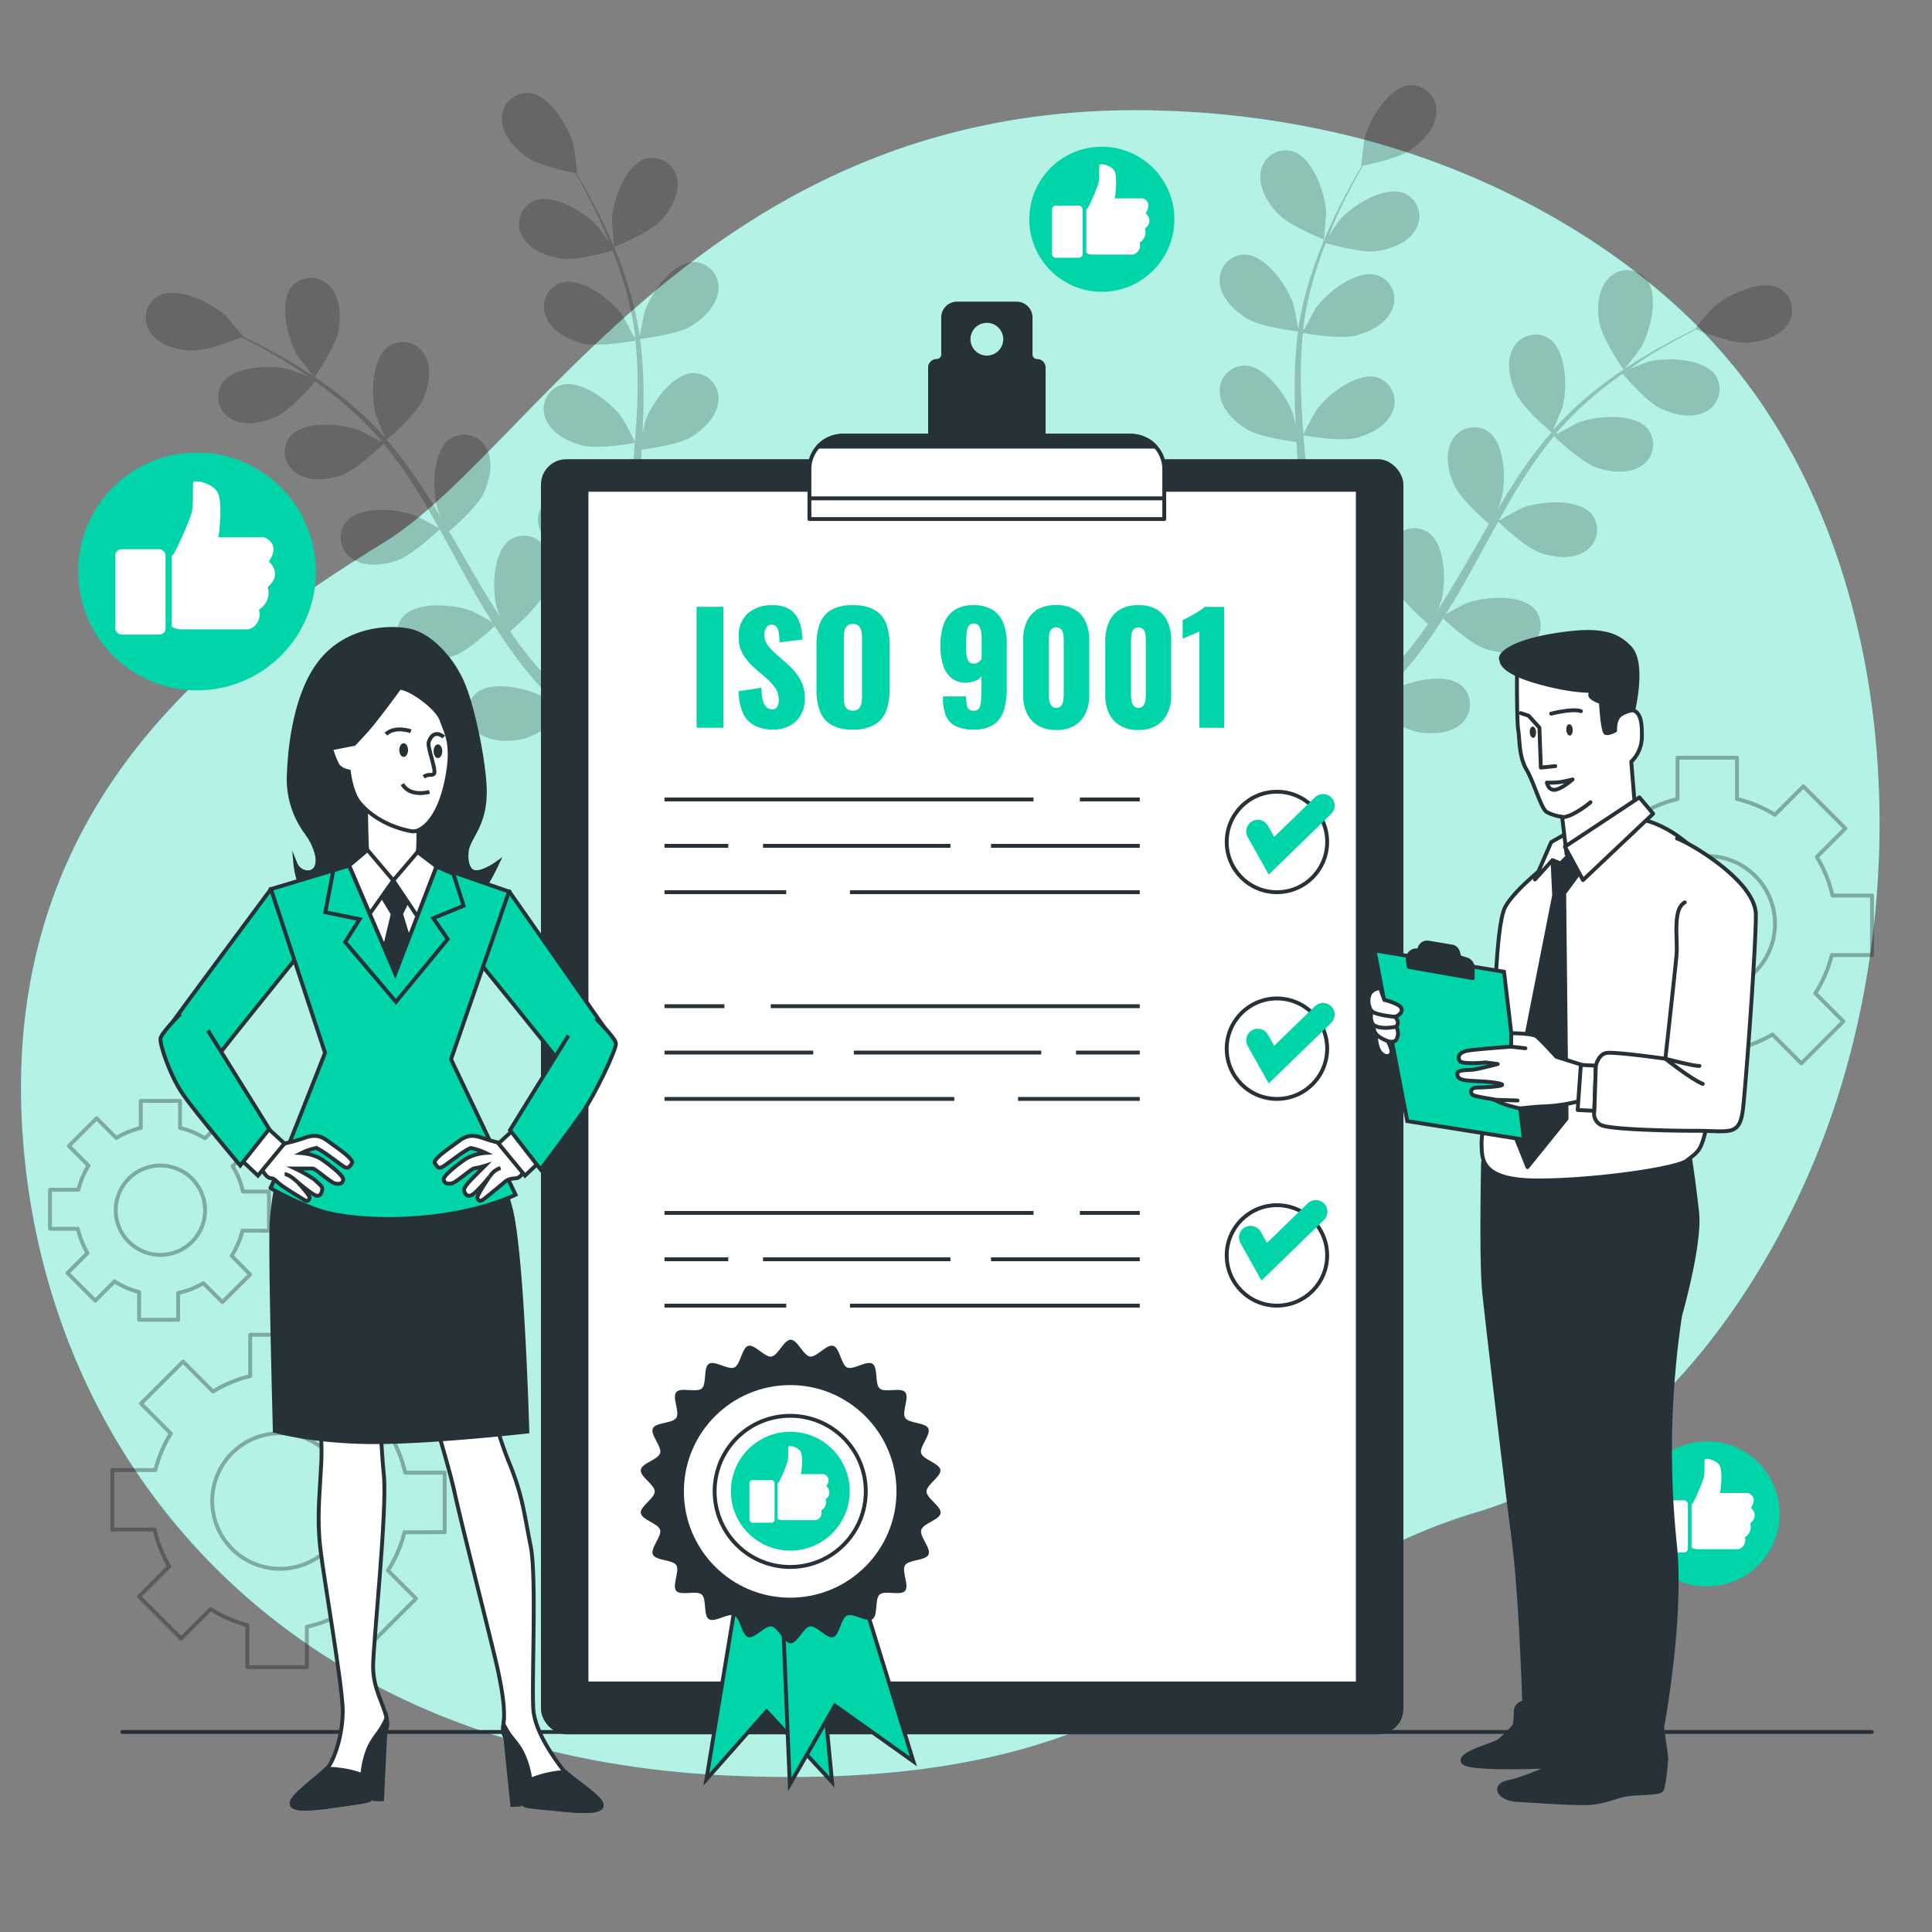
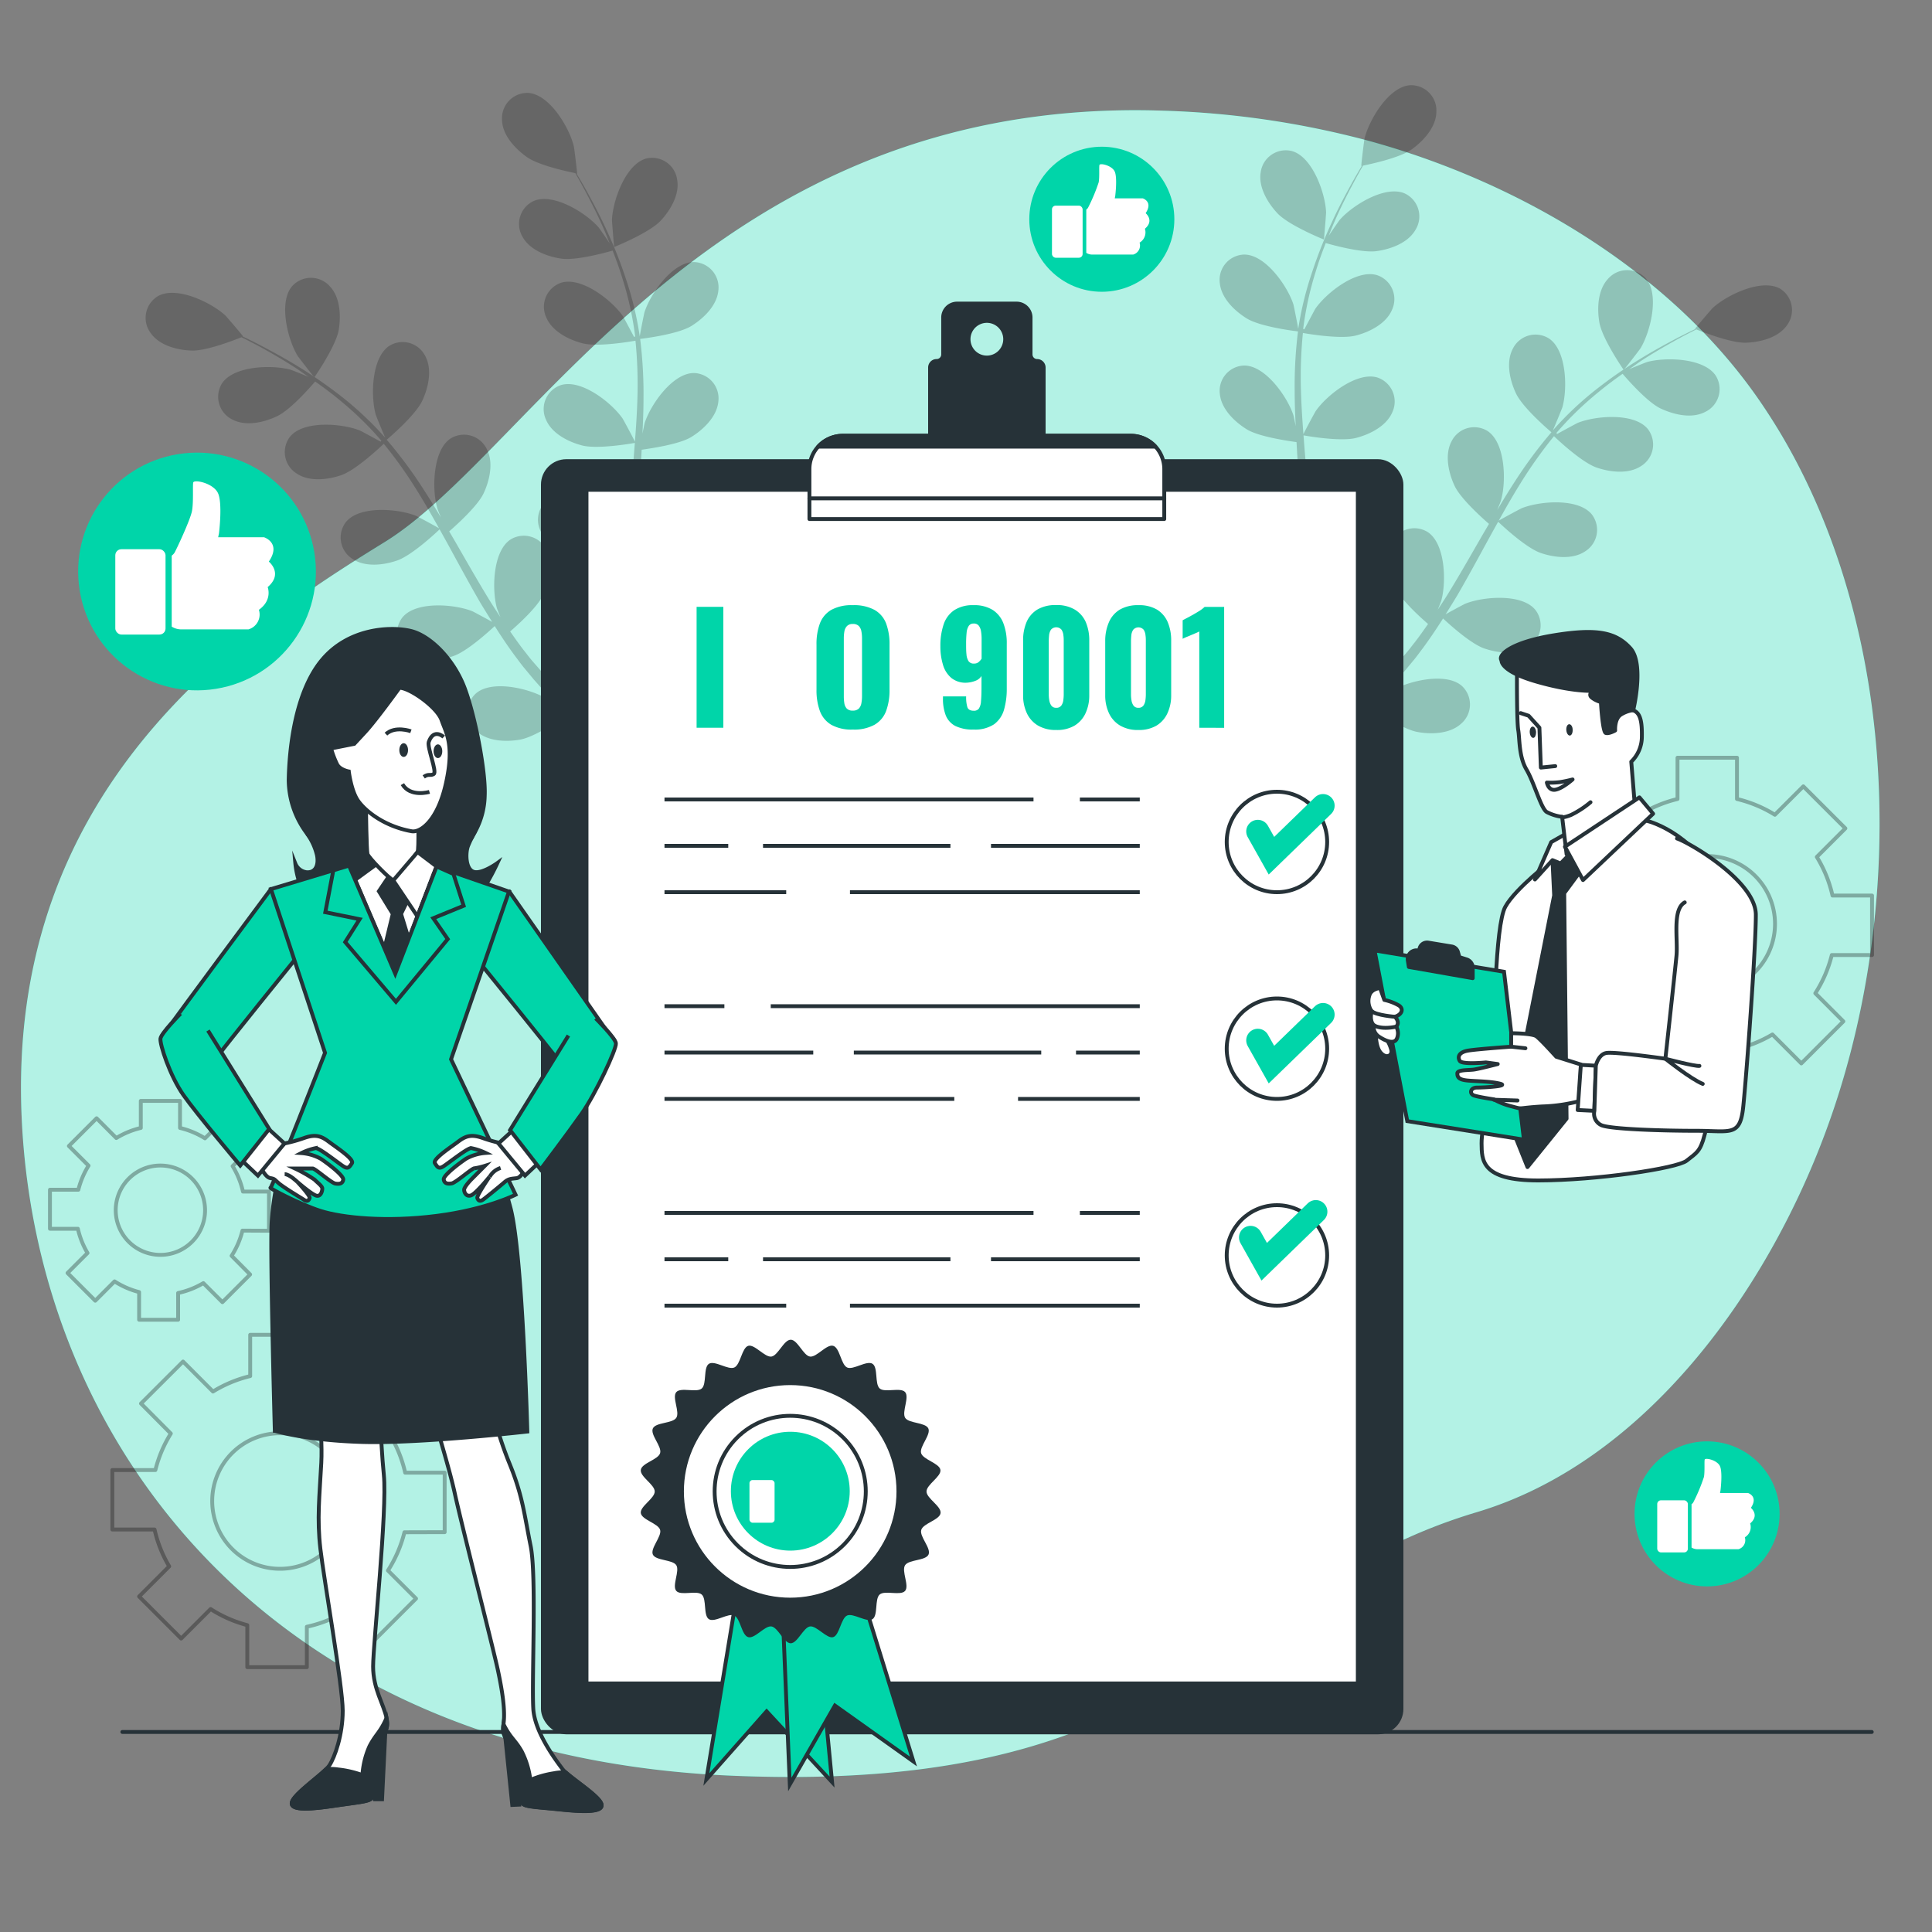
<svg xmlns="http://www.w3.org/2000/svg" viewBox="0 0 500 500">
  <rect x="0" y="0" width="500" height="500" fill="#808080" stroke="none" />
  <g id="freepik--background-simple--inject-7">
    <path d="M461.12,112.7q-2.37-4-5-7.9C433,70.45,393.06,47,353.82,36.34a231.78,231.78,0,0,0-52.71-7.69c-116.62-4-163.06,87.95-201.61,111.67S1.67,204.56,5.62,289.55s65.23,165,183.82,170,126.49-48.43,192.71-68.19c43.81-13.08,75-57.26,90.19-98.09C493.12,237.61,492.14,165.33,461.12,112.7Z" style="fill:#00D5A9" />
    <path d="M461.12,112.7q-2.37-4-5-7.9C433,70.45,393.06,47,353.82,36.34a231.78,231.78,0,0,0-52.71-7.69c-116.62-4-163.06,87.95-201.61,111.67S1.67,204.56,5.62,289.55s65.23,165,183.82,170,126.49-48.43,192.71-68.19c43.81-13.08,75-57.26,90.19-98.09C493.12,237.61,492.14,165.33,461.12,112.7Z" style="fill:#fff;opacity:0.7" />
  </g>
  <g id="freepik--Floor--inject-7">
    <line x1="31.66" y1="448.23" x2="484.41" y2="448.23" style="fill:none;stroke:#263238;stroke-linecap:round;stroke-linejoin:round" />
  </g>
  <g id="freepik--Gears--inject-7">
    <path d="M484.48,247.16V231.77H474.25a32.92,32.92,0,0,0-4.06-10l7.39-7.39L466.7,203.51l-7.36,7.35a33.07,33.07,0,0,0-9.81-4.08V196.1H434.14v10.68a32.74,32.74,0,0,0-9.62,4L416.76,203l-10.88,10.88,7.72,7.72a33,33,0,0,0-4,9.45H398.47v15.39h10.95a32.87,32.87,0,0,0,3.79,9.53l-7.84,7.85,10.88,10.88,7.63-7.63a33.1,33.1,0,0,0,9.53,4.18V282.1H448.8V271.61a33,33,0,0,0,9.9-3.89l7.48,7.49,10.88-10.88-7.26-7.27a33.15,33.15,0,0,0,4.27-9.9Zm-42.64,9.47a17.54,17.54,0,1,1,17.53-17.53A17.53,17.53,0,0,1,441.84,256.63Z" style="fill:none;stroke:#000;stroke-linecap:round;stroke-linejoin:round;opacity:0.3" />
    <g style="opacity:0.3">
      <path d="M115.08,396.52V381.13H104.86a32.84,32.84,0,0,0-4.07-10l7.4-7.39L97.3,352.87,90,360.22a33.09,33.09,0,0,0-9.81-4.09V345.45H64.75v10.68a33.21,33.21,0,0,0-9.63,4l-7.75-7.76L36.49,363.23,44.21,371a33,33,0,0,0-4,9.45H29.07v15.39H40a32.59,32.59,0,0,0,3.79,9.53L36,413.17l10.88,10.88,7.63-7.63A33,33,0,0,0,64,420.59v10.87H79.41V421a33,33,0,0,0,9.9-3.89l7.48,7.48,10.88-10.88-7.27-7.26a33,33,0,0,0,4.27-9.9ZM72.44,406A17.54,17.54,0,1,1,90,388.46,17.53,17.53,0,0,1,72.44,406Z" style="fill:none;stroke:#000;stroke-linecap:round;stroke-linejoin:round" />
      <path d="M69.61,318.52V308.38H62.88a21.66,21.66,0,0,0-2.68-6.59l4.87-4.87-7.17-7.17-4.85,4.85a21.82,21.82,0,0,0-6.46-2.69v-7H36.44v7a22,22,0,0,0-6.34,2.61L25,289.41l-7.17,7.17,5.09,5.09a21.94,21.94,0,0,0-2.64,6.23H12.93V318h7.22a21.89,21.89,0,0,0,2.5,6.28l-5.17,5.17,7.17,7.17,5-5A21.84,21.84,0,0,0,36,334.39v7.16H46.1v-6.92a21.8,21.8,0,0,0,6.53-2.56L57.56,337l7.17-7.17L59.94,325a21.68,21.68,0,0,0,2.81-6.52Zm-28.09,6.24a11.56,11.56,0,1,1,11.55-11.55A11.55,11.55,0,0,1,41.52,324.76Z" style="fill:none;stroke:#000;stroke-linecap:round;stroke-linejoin:round" />
    </g>
  </g>
  <g id="freepik--Plants--inject-7">
    <g style="opacity:0.2">
      <path d="M330.64,55.24c3,3.15,12,6.76,12,6.76s.57-6.67.55-7.09c-.21-4.94-3.53-14.36-8.86-15.82a6.55,6.55,0,0,0-8.06,5.49C325.62,48.43,328.1,52.55,330.64,55.24Z" />
      <path d="M420.2,95.72c.06.08,4.16-5.25,4.38-5.61,2.54-4.24,5-13.92,1.33-18.09a6.55,6.55,0,0,0-9.75.14c-2.67,2.85-2.87,7.66-2.24,11.3C414.66,87.73,420.2,95.71,420.2,95.72Z" />
      <path d="M460.68,74.7c-4.84-2.7-13.81,1.67-17.43,5-.31.29-4.68,5.4-4.58,5.44l.1,0c-1.42.68-2.93,1.43-4.57,2.27-3,1.59-6.42,3.42-10,5.65a116.1,116.1,0,0,0-11.14,7.75A84.87,84.87,0,0,0,402,111.24l-.12.14c.66-1.48,2.38-5.68,2.47-6,1.34-4.75,1.12-14.73-3.49-17.79a6.54,6.54,0,0,0-9.36,2.7c-1.82,3.46-.75,8.15.82,11.49,1.76,3.77,8.64,9.62,9.19,10.09a114.43,114.43,0,0,0-9.24,12.4c-1.65,2.52-3.23,5.1-4.78,7.72.53-1.3,1-2.47,1-2.64,1.34-4.75,1.12-14.73-3.49-17.79a6.54,6.54,0,0,0-9.36,2.7c-1.82,3.46-.75,8.15.82,11.5s7.35,8.49,8.89,9.82c-.58,1-1.18,2-1.76,3-2.79,4.85-5.55,9.7-8.4,14.38-1,1.65-2.05,3.23-3.1,4.83.47-1.16.86-2.13.9-2.29,1.34-4.76,1.12-14.74-3.49-17.8a6.55,6.55,0,0,0-9.36,2.71c-1.82,3.46-.75,8.15.82,11.49s6.79,8,8.62,9.59c-1.12,1.59-2.24,3.2-3.4,4.69-.81,1-1.52,2-2.4,3l-2.5,2.89c-1.66,1.78-3.37,3.62-5,5.31-1.15,1.19-2.26,2.3-3.38,3.42,1-1.63,2.94-4.86,3.07-5.15a25.44,25.44,0,0,0,1.72-12.72,8.24,8.24,0,0,0,.48-1.37A6.55,6.55,0,0,0,353,153.3c-5.48-.78-12.28,6.52-14.45,11-.12.27-1.19,3.26-1.84,5.17.21-1.18.43-2.32.63-3.53.41-2.4.75-4.8,1.12-7.39.14-1.25.28-2.52.42-3.8s.18-2.62.28-3.94c.16-3.08.17-6.2.11-9.35,2.1.35,9.57,1.51,13.16.58s7.88-3.08,9.38-6.69a6.54,6.54,0,0,0-3.88-8.94C352.6,124.76,344.77,131,342,135c-.17.25-1.87,3.39-2.76,5.14-.05-1.9-.09-3.78-.2-5.7-.32-5.52-.82-11.09-1.29-16.66-.15-1.71-.27-3.41-.4-5.11.74.14,9.6,1.7,13.62.66,3.57-.92,7.87-3.08,9.38-6.69a6.56,6.56,0,0,0-3.88-8.94c-5.3-1.6-13.13,4.59-15.94,8.65-.22.31-2.65,4.83-3.21,6-.28-3.75-.53-7.49-.63-11.18a115.15,115.15,0,0,1,.5-15c.34.06,9.57,1.73,13.69.67,3.58-.92,7.88-3.08,9.38-6.69a6.54,6.54,0,0,0-3.88-8.94c-5.29-1.61-13.12,4.59-15.94,8.65-.18.27-2,3.71-2.88,5.37l-.3-.09a83.6,83.6,0,0,1,3.2-14.7c.79-2.65,1.7-5.14,2.64-7.54,1.68.49,9.42,2.63,13.23,2.08s8.17-2.2,10.06-5.61a6.56,6.56,0,0,0-2.87-9.32c-5.09-2.18-13.55,3.12-16.8,6.85-.17.2-1.74,2.46-2.86,4.12.44-1.08.88-2.2,1.32-3.22,1.64-3.85,3.39-7.27,5-10.29.91-1.71,1.76-3.23,2.57-4.65,1.91-.39,9.57-2,12.65-4.24s6.23-5.71,6.33-9.62a6.54,6.54,0,0,0-6.84-6.94c-5.52.41-10.59,9-11.75,13.81-.1.42-.93,7.09-.82,7.07l.11,0c-.81,1.35-1.66,2.81-2.56,4.42-1.64,3-3.47,6.38-5.21,10.21a118.71,118.71,0,0,0-5,12.61A86.46,86.46,0,0,0,336,85a1.09,1.09,0,0,1,0,.18c-.27-1.6-1.16-6-1.26-6.38-1.51-4.71-7.2-12.92-12.73-12.92a6.54,6.54,0,0,0-6.32,7.42c.39,3.89,3.87,7.21,7,9.13,3.56,2.17,12.52,3.26,13.23,3.34a115.22,115.22,0,0,0-.86,15.45c0,3,.12,6,.27,9.07-.28-1.38-.53-2.61-.58-2.77-1.51-4.71-7.2-12.91-12.73-12.92A6.54,6.54,0,0,0,315.7,102c.39,3.89,3.87,7.21,7,9.13s10.82,3,12.84,3.29c.07,1.16.13,2.33.2,3.49.35,5.58.72,11.15.92,16.63.08,1.93.07,3.83.08,5.73-.24-1.22-.46-2.24-.51-2.4-1.51-4.7-7.19-12.91-12.73-12.92a6.54,6.54,0,0,0-6.31,7.43c.38,3.89,3.87,7.21,7,9.13s10.08,2.92,12.48,3.24c-.06,1.95-.11,3.9-.24,5.79-.13,1.28-.16,2.53-.35,3.82s-.34,2.53-.5,3.79c-.41,2.39-.81,4.87-1.26,7.2-.31,1.62-.63,3.16-.94,4.72-.05-1.93-.23-5.68-.28-6-.78-4.88-5.15-13.85-10.62-14.69a6.55,6.55,0,0,0-7.37,6.38c-.2,3.9,2.73,7.71,5.56,10.09,3.11,2.61,11.45,5,12.49,5.28-.53,2.57-1.07,5.06-1.62,7.4-1.87,8.05-3.73,14.7-5.11,19.35l3.45,1.47.09-.31c1.29-4.75,3-11.55,4.77-19.8.55-2.6,1.09-5.4,1.62-8.27a72.4,72.4,0,0,0,8.35-.31c1.41,3.93,6.68,10.08,7.36,10.87-1.86,1.84-3.69,3.62-5.44,5.28-6,5.68-11.22,10.19-14.93,13.32l3.78,1.61c3.56-3.16,8.2-7.4,13.43-12.58,1.9-1.87,3.89-3.9,5.91-6,.88.61,8,5.54,12,6.27,3.63.67,8.44.5,11.32-2.14a6.55,6.55,0,0,0,.22-9.75c-4.13-3.67-13.84-1.33-18.1,1.18-.25.14-2.79,2-4.38,3.29.82-.87,1.63-1.7,2.47-2.6,1.66-1.77,3.27-3.59,5-5.54l2.44-2.94c.84-1,1.6-2.09,2.41-3.14,1.83-2.48,3.57-5.08,5.26-7.73,1.55,1.45,7.15,6.54,10.65,7.75s8.27,1.77,11.52-.41a6.55,6.55,0,0,0,1.69-9.6c-3.53-4.26-13.47-3.41-18.06-1.58-.29.11-3.44,1.8-5.14,2.76,1-1.6,2-3.2,3-4.86,2.78-4.78,5.44-9.71,8.12-14.61q1.23-2.25,2.48-4.48c.55.52,7.07,6.71,11,8.07,3.48,1.2,8.26,1.77,11.51-.41a6.55,6.55,0,0,0,1.7-9.6c-3.54-4.26-13.48-3.41-18.07-1.58-.35.14-4.87,2.57-6,3.25,1.83-3.29,3.68-6.54,5.64-9.68a116.36,116.36,0,0,1,8.67-12.2c.25.25,7,6.74,11.05,8.13,3.49,1.2,8.27,1.77,11.51-.41a6.55,6.55,0,0,0,1.7-9.6c-3.53-4.26-13.48-3.41-18.07-1.58-.3.12-3.75,2-5.37,2.89l-.2-.25a84.88,84.88,0,0,1,10.78-10.49c2.13-1.77,4.26-3.35,6.36-4.83,1.14,1.33,6.41,7.39,9.89,9s8,2.67,11.49.86a6.55,6.55,0,0,0,2.74-9.35c-3-4.63-13-4.88-17.78-3.56-.26.07-2.82,1.1-4.66,1.86,1-.65,1.94-1.35,2.87-2,3.5-2.3,6.84-4.19,9.81-5.84,1.7-.92,3.26-1.73,4.72-2.46,1.8.73,9.1,3.58,12.88,3.44s8.35-1.33,10.59-4.53A6.54,6.54,0,0,0,460.68,74.7Z" />
    </g>
    <g style="opacity:0.2">
      <path d="M170.93,57.17c-3,3.16-12,6.76-12,6.77s-.57-6.67-.55-7.1c.21-4.94,3.53-14.35,8.87-15.82a6.55,6.55,0,0,1,8,5.49C175.94,50.36,173.46,54.49,170.93,57.17Z" />
      <path d="M81.36,97.65c0,.09-4.15-5.24-4.37-5.61C74.44,87.8,72,78.12,75.66,74a6.55,6.55,0,0,1,9.74.14c2.67,2.86,2.88,7.66,2.25,11.3C86.91,89.66,81.37,97.65,81.36,97.65Z" />
      <path d="M40.89,76.63c4.83-2.7,13.8,1.67,17.42,5,.31.29,4.68,5.4,4.59,5.44l-.11,0c1.42.67,2.94,1.42,4.58,2.27,3,1.59,6.41,3.41,10,5.64a119.32,119.32,0,0,1,11.15,7.75A86.87,86.87,0,0,1,99.6,113.17l.11.15c-.66-1.48-2.37-5.69-2.47-6-1.33-4.76-1.12-14.74,3.49-17.8a6.55,6.55,0,0,1,9.37,2.71c1.82,3.45.75,8.15-.82,11.49-1.77,3.77-8.65,9.62-9.2,10.08a116,116,0,0,1,9.25,12.41c1.64,2.51,3.22,5.1,4.78,7.71-.54-1.3-1-2.46-1-2.63-1.33-4.76-1.12-14.74,3.49-17.8a6.55,6.55,0,0,1,9.37,2.71c1.82,3.46.75,8.15-.82,11.49s-7.36,8.5-8.9,9.83c.59,1,1.18,2,1.76,3,2.79,4.85,5.55,9.7,8.4,14.37,1,1.65,2.06,3.24,3.1,4.83-.47-1.15-.85-2.13-.9-2.28-1.33-4.76-1.12-14.74,3.49-17.8a6.55,6.55,0,0,1,9.37,2.71c1.82,3.45.75,8.15-.82,11.49s-6.8,8-8.62,9.58c1.12,1.6,2.24,3.2,3.39,4.7.82,1,1.53,2,2.4,3l2.51,2.88c1.66,1.78,3.36,3.62,5,5.32,1.15,1.18,2.27,2.29,3.39,3.41-1-1.63-2.95-4.86-3.08-5.15a25.32,25.32,0,0,1-1.71-12.72,8.17,8.17,0,0,1-.49-1.36,6.55,6.55,0,0,1,5.19-8.25c5.48-.79,12.28,6.52,14.45,11,.13.26,1.2,3.26,1.84,5.16-.21-1.18-.42-2.31-.62-3.53-.41-2.39-.75-4.8-1.13-7.38-.13-1.26-.27-2.52-.41-3.8s-.18-2.63-.28-4c-.16-3.08-.17-6.2-.12-9.35-2.1.36-9.57,1.51-13.16.59s-7.87-3.09-9.38-6.69a6.56,6.56,0,0,1,3.88-8.95c5.3-1.6,13.13,4.59,15.94,8.65.18.26,1.87,3.4,2.77,5.14.05-1.89.08-3.78.2-5.69.32-5.52.81-11.1,1.29-16.67.14-1.7.26-3.4.4-5.11-.75.14-9.6,1.7-13.62.67-3.58-.92-7.88-3.09-9.38-6.69a6.54,6.54,0,0,1,3.88-8.94c5.29-1.61,13.12,4.58,15.94,8.64.21.31,2.64,4.83,3.2,6,.29-3.74.54-7.48.64-11.18a115.15,115.15,0,0,0-.5-14.95c-.35.06-9.58,1.74-13.7.68-3.57-.92-7.87-3.09-9.38-6.69a6.56,6.56,0,0,1,3.88-9c5.3-1.6,13.13,4.59,15.94,8.65.19.27,2,3.72,2.89,5.37l.3-.09a84.71,84.71,0,0,0-3.21-14.7c-.79-2.65-1.7-5.14-2.63-7.54-1.69.49-9.43,2.63-13.24,2.09-3.65-.52-8.16-2.2-10.06-5.62a6.55,6.55,0,0,1,2.88-9.31c5.09-2.18,13.55,3.11,16.79,6.84.18.2,1.74,2.46,2.86,4.12-.44-1.07-.87-2.19-1.31-3.22-1.65-3.84-3.4-7.27-5-10.28-.9-1.71-1.76-3.24-2.57-4.66-1.91-.39-9.57-2-12.64-4.23S130,34.92,129.92,31a6.56,6.56,0,0,1,6.84-6.95c5.52.41,10.59,9,11.75,13.82.1.41.93,7.09.83,7.07l-.12,0c.81,1.35,1.67,2.81,2.57,4.42,1.64,3,3.46,6.39,5.2,10.21a114,114,0,0,1,5,12.62,84.73,84.73,0,0,1,3.56,14.76c0,.06,0,.12,0,.18.26-1.6,1.15-6.05,1.26-6.38C168.36,76,174,67.83,179.58,67.82a6.56,6.56,0,0,1,6.32,7.43c-.39,3.88-3.88,7.21-7,9.13-3.55,2.16-12.51,3.25-13.23,3.33a115.21,115.21,0,0,1,.87,15.45c0,3-.13,6-.27,9.07.27-1.37.53-2.6.58-2.77,1.51-4.71,7.19-12.91,12.73-12.92a6.56,6.56,0,0,1,6.32,7.43c-.39,3.88-3.88,7.21-7,9.13s-10.82,3-12.84,3.29c-.07,1.16-.12,2.32-.2,3.49-.35,5.58-.72,11.15-.92,16.62-.07,1.93-.07,3.83-.08,5.74.25-1.22.46-2.25.51-2.4,1.51-4.71,7.2-12.92,12.73-12.92a6.54,6.54,0,0,1,6.32,7.42c-.39,3.89-3.87,7.21-7,9.13s-10.08,2.92-12.48,3.24c0,1.95.1,3.9.24,5.79.12,1.29.15,2.53.35,3.82s.33,2.54.5,3.79c.4,2.4.8,4.87,1.26,7.2.3,1.63.62,3.17.94,4.72,0-1.92.22-5.68.27-6,.78-4.88,5.16-13.85,10.63-14.7a6.54,6.54,0,0,1,7.36,6.38c.21,3.9-2.73,7.71-5.55,10.09-3.11,2.62-11.46,5-12.5,5.28.53,2.57,1.08,5.06,1.63,7.4,1.87,8.06,3.73,14.7,5.11,19.36l-3.46,1.47c0-.11,0-.21-.08-.32-1.29-4.74-3.05-11.55-4.78-19.8-.55-2.6-1.09-5.4-1.61-8.27a70.2,70.2,0,0,1-8.36-.31c-1.4,3.93-6.67,10.08-7.36,10.87,1.86,1.85,3.69,3.63,5.44,5.28,6,5.68,11.22,10.2,14.94,13.32L166,203.7c-3.55-3.15-8.19-7.4-13.43-12.57-1.89-1.87-3.89-3.91-5.91-6-.87.6-8,5.54-12,6.27-3.64.66-8.45.49-11.32-2.15a6.54,6.54,0,0,1-.23-9.74c4.14-3.68,13.84-1.34,18.1,1.17.25.15,2.8,2.06,4.38,3.29-.82-.87-1.63-1.7-2.46-2.6-1.67-1.77-3.28-3.59-5-5.54l-2.44-2.94c-.84-1-1.6-2.09-2.41-3.14-1.83-2.47-3.56-5.07-5.25-7.73-1.56,1.46-7.15,6.54-10.66,7.75s-8.27,1.77-11.51-.41a6.54,6.54,0,0,1-1.7-9.59c3.53-4.27,13.48-3.42,18.07-1.59.28.12,3.43,1.81,5.14,2.77-1-1.61-2-3.21-3-4.86-2.77-4.78-5.44-9.71-8.11-14.61-.82-1.51-1.66-3-2.49-4.49-.54.53-7.07,6.71-11,8.07-3.49,1.21-8.27,1.77-11.52-.4a6.55,6.55,0,0,1-1.69-9.6c3.53-4.27,13.48-3.42,18.06-1.58.35.13,4.87,2.57,6,3.24-1.83-3.28-3.68-6.54-5.64-9.67a112.83,112.83,0,0,0-8.66-12.2c-.26.24-7,6.73-11,8.12-3.49,1.2-8.27,1.77-11.52-.41A6.54,6.54,0,0,1,75.07,113c3.53-4.27,13.47-3.42,18.06-1.59.3.12,3.75,2,5.37,2.89l.2-.24a84.32,84.32,0,0,0-10.78-10.5c-2.12-1.77-4.25-3.34-6.36-4.83-1.14,1.34-6.41,7.39-9.89,9-3.33,1.59-8,2.67-11.48.87a6.55,6.55,0,0,1-2.75-9.36c3.05-4.62,13-4.87,17.79-3.55.26.07,2.81,1.09,4.66,1.86-1-.66-1.94-1.35-2.87-2-3.5-2.3-6.84-4.19-9.82-5.85C65.5,88.82,64,88,62.48,87.28c-1.8.73-9.1,3.58-12.88,3.45S41.25,89.4,39,86.2A6.56,6.56,0,0,1,40.89,76.63Z" />
    </g>
  </g>
  <g id="freepik--Clipboard--inject-7">
    <rect x="140.5" y="119.34" width="222.2" height="329" rx="6.08" style="fill:#263238;stroke:#263238;stroke-linecap:round;stroke-linejoin:round" />
    <rect x="151.79" y="126.76" width="199.61" height="308.91" style="fill:#fff;stroke:#263238;stroke-linecap:round;stroke-linejoin:round" />
    <path d="M268.4,93.42a1.69,1.69,0,0,1-1.69-1.69V82.18a3.61,3.61,0,0,0-3.62-3.61H247.7a3.6,3.6,0,0,0-3.61,3.61v9.55a1.69,1.69,0,0,1-1.7,1.69h0a1.69,1.69,0,0,0-1.69,1.7V121h29.4V95.12A1.7,1.7,0,0,0,268.4,93.42Zm-13-.89a4.74,4.74,0,1,1,4.74-4.74A4.75,4.75,0,0,1,255.4,92.53Z" style="fill:#263238;stroke:#263238;stroke-linecap:round;stroke-linejoin:round" />
    <path d="M218.13,112.77h74.53a8.65,8.65,0,0,1,8.65,8.65v7.64a0,0,0,0,1,0,0H209.48a0,0,0,0,1,0,0v-7.64A8.65,8.65,0,0,1,218.13,112.77Z" style="fill:#fff;stroke:#263238;stroke-linecap:round;stroke-linejoin:round" />
    <path d="M211.76,115.59H299a8.63,8.63,0,0,0-6.38-2.82H218.13A8.61,8.61,0,0,0,211.76,115.59Z" style="fill:#263238;stroke:#263238;stroke-linecap:round;stroke-linejoin:round" />
    <rect x="209.48" y="128.98" width="91.83" height="5.35" style="fill:#fff;stroke:#263238;stroke-linecap:round;stroke-linejoin:round" />
  </g>
  <g id="freepik--Checklist--inject-7">
    <line x1="279.47" y1="206.9" x2="294.97" y2="206.9" style="fill:none;stroke:#263238;stroke-miterlimit:10" />
    <line x1="171.97" y1="206.9" x2="267.47" y2="206.9" style="fill:none;stroke:#263238;stroke-miterlimit:10" />
    <line x1="256.47" y1="218.9" x2="294.97" y2="218.9" style="fill:none;stroke:#263238;stroke-miterlimit:10" />
    <line x1="197.47" y1="218.9" x2="245.97" y2="218.9" style="fill:none;stroke:#263238;stroke-miterlimit:10" />
    <line x1="171.97" y1="218.9" x2="188.47" y2="218.9" style="fill:none;stroke:#263238;stroke-miterlimit:10" />
    <line x1="219.97" y1="230.9" x2="294.97" y2="230.9" style="fill:none;stroke:#263238;stroke-miterlimit:10" />
    <line x1="171.97" y1="230.9" x2="203.47" y2="230.9" style="fill:none;stroke:#263238;stroke-miterlimit:10" />
    <circle cx="330.47" cy="217.9" r="13" style="fill:none;stroke:#263238;stroke-miterlimit:10" />
    <line x1="187.47" y1="260.4" x2="171.97" y2="260.4" style="fill:none;stroke:#263238;stroke-miterlimit:10" />
    <line x1="294.97" y1="260.4" x2="199.47" y2="260.4" style="fill:none;stroke:#263238;stroke-miterlimit:10" />
    <line x1="210.47" y1="272.4" x2="171.97" y2="272.4" style="fill:none;stroke:#263238;stroke-miterlimit:10" />
    <line x1="269.47" y1="272.4" x2="220.97" y2="272.4" style="fill:none;stroke:#263238;stroke-miterlimit:10" />
    <line x1="294.97" y1="272.4" x2="278.47" y2="272.4" style="fill:none;stroke:#263238;stroke-miterlimit:10" />
    <line x1="246.97" y1="284.4" x2="171.97" y2="284.4" style="fill:none;stroke:#263238;stroke-miterlimit:10" />
    <line x1="294.97" y1="284.4" x2="263.47" y2="284.4" style="fill:none;stroke:#263238;stroke-miterlimit:10" />
    <circle cx="330.47" cy="271.4" r="13" style="fill:none;stroke:#263238;stroke-miterlimit:10" />
    <line x1="279.47" y1="313.9" x2="294.97" y2="313.9" style="fill:none;stroke:#263238;stroke-miterlimit:10" />
    <line x1="171.97" y1="313.9" x2="267.47" y2="313.9" style="fill:none;stroke:#263238;stroke-miterlimit:10" />
    <line x1="256.47" y1="325.9" x2="294.97" y2="325.9" style="fill:none;stroke:#263238;stroke-miterlimit:10" />
    <line x1="197.47" y1="325.9" x2="245.97" y2="325.9" style="fill:none;stroke:#263238;stroke-miterlimit:10" />
    <line x1="171.97" y1="325.9" x2="188.47" y2="325.9" style="fill:none;stroke:#263238;stroke-miterlimit:10" />
    <line x1="219.97" y1="337.9" x2="294.97" y2="337.9" style="fill:none;stroke:#263238;stroke-miterlimit:10" />
    <line x1="171.97" y1="337.9" x2="203.47" y2="337.9" style="fill:none;stroke:#263238;stroke-miterlimit:10" />
    <circle cx="330.47" cy="324.9" r="13" style="fill:none;stroke:#263238;stroke-miterlimit:10" />
    <polyline points="325.52 269.24 329.05 275.52 342.4 262.57" style="fill:none;stroke:#00D5A9;stroke-linecap:round;stroke-miterlimit:10;stroke-width:6px" />
    <polyline points="325.52 215.17 329.05 221.46 342.4 208.5" style="fill:none;stroke:#00D5A9;stroke-linecap:round;stroke-miterlimit:10;stroke-width:6px" />
    <polyline points="323.65 320.25 327.18 326.54 340.53 313.58" style="fill:none;stroke:#00D5A9;stroke-linecap:round;stroke-miterlimit:10;stroke-width:6px" />
  </g>
  <g id="freepik--Text--inject-7">
    <path d="M180.28,188.34V157.05h6.92v31.29Z" style="fill:#00D5A9" />
-     <path d="M200.18,188.81a10.37,10.37,0,0,1-4.91-1.05,6.67,6.67,0,0,1-3-3.22,14.7,14.7,0,0,1-1.12-5.66l5.91-.89a13.86,13.86,0,0,0,.36,3.25,3.59,3.59,0,0,0,.93,1.77,2.09,2.09,0,0,0,1.45.54,1.38,1.38,0,0,0,1.41-.73,3.75,3.75,0,0,0,.33-1.55,5.57,5.57,0,0,0-.93-3.26,14.64,14.64,0,0,0-2.51-2.69l-2.7-2.35a15.18,15.18,0,0,1-3-3.42,8.67,8.67,0,0,1-1.22-4.74,7.73,7.73,0,0,1,2.36-6.08,9.29,9.29,0,0,1,6.41-2.11,8.36,8.36,0,0,1,4,.85,5.94,5.94,0,0,1,2.32,2.23,9,9,0,0,1,1.08,2.89,18.14,18.14,0,0,1,.33,2.92l-5.95.73c0-.92-.08-1.73-.17-2.41a3.33,3.33,0,0,0-.56-1.58,1.54,1.54,0,0,0-1.32-.56,1.5,1.5,0,0,0-1.41.81,3.41,3.41,0,0,0-.44,1.62,4.56,4.56,0,0,0,.83,2.84,16.22,16.22,0,0,0,2.18,2.3l2.59,2.28a17.47,17.47,0,0,1,3.46,3.94,9.9,9.9,0,0,1,1.41,5.45,8,8,0,0,1-1,4,7.25,7.25,0,0,1-2.84,2.84A8.58,8.58,0,0,1,200.18,188.81Z" style="fill:#00D5A9" />
    <path d="M220.69,188.81a10.68,10.68,0,0,1-5.56-1.24,6.93,6.93,0,0,1-2.94-3.55,15.54,15.54,0,0,1-.88-5.53V166.86a15.29,15.29,0,0,1,.88-5.52,6.85,6.85,0,0,1,2.94-3.5,10.89,10.89,0,0,1,5.56-1.22,11.12,11.12,0,0,1,5.63,1.22,6.82,6.82,0,0,1,3,3.5,15.28,15.28,0,0,1,.89,5.52v11.63a15.53,15.53,0,0,1-.89,5.53,6.9,6.9,0,0,1-3,3.55A10.91,10.91,0,0,1,220.69,188.81Zm0-4.91a2.09,2.09,0,0,0,1.59-.54,2.69,2.69,0,0,0,.65-1.39,9.16,9.16,0,0,0,.16-1.74V165.16a9.07,9.07,0,0,0-.16-1.76,2.7,2.7,0,0,0-.65-1.37,2.09,2.09,0,0,0-1.59-.54,1.94,1.94,0,0,0-1.5.54,2.63,2.63,0,0,0-.66,1.37,10,10,0,0,0-.15,1.76v15.07a11.14,11.14,0,0,0,.13,1.74,2.66,2.66,0,0,0,.62,1.39A2,2,0,0,0,220.69,183.9Z" style="fill:#00D5A9" />
    <path d="M252,188.81a10.19,10.19,0,0,1-4.76-.93,5.32,5.32,0,0,1-2.47-2.72,11.77,11.77,0,0,1-.73-4.43v-.5h6a8.82,8.82,0,0,0,.32,2.8c.22.61.77.91,1.65.91a1.56,1.56,0,0,0,1.31-.54,3.86,3.86,0,0,0,.56-1.91c.09-.92.13-2.17.13-3.77v-2.78a3.09,3.09,0,0,1-1.52,1.23,7.12,7.12,0,0,1-2.3.51,5.83,5.83,0,0,1-4-1.24,7,7,0,0,1-2.16-3.44,16.05,16.05,0,0,1-.66-4.71,17.28,17.28,0,0,1,.83-5.66,7.2,7.2,0,0,1,2.72-3.69,8.65,8.65,0,0,1,5-1.32,9,9,0,0,1,5,1.24,7.1,7.1,0,0,1,2.76,3.46,14.29,14.29,0,0,1,.87,5.23v11.67a19.3,19.3,0,0,1-.71,5.45,7.1,7.1,0,0,1-2.57,3.77A8.91,8.91,0,0,1,252,188.81Zm.07-17.08a1.77,1.77,0,0,0,1.24-.42,5.19,5.19,0,0,0,.73-.82v-5.1a12.3,12.3,0,0,0-.15-2,3.29,3.29,0,0,0-.58-1.46,1.52,1.52,0,0,0-1.31-.56,1.47,1.47,0,0,0-1.28.6,3.84,3.84,0,0,0-.56,1.77,26.56,26.56,0,0,0-.13,2.92c0,1,0,1.89.09,2.65a3.83,3.83,0,0,0,.52,1.77A1.59,1.59,0,0,0,252.1,171.73Z" style="fill:#00D5A9" />
    <path d="M273.35,188.92a9,9,0,0,1-4.71-1.14,7.3,7.3,0,0,1-2.86-3.14,10.75,10.75,0,0,1-1-4.68V165.78a12,12,0,0,1,.9-4.81,7.05,7.05,0,0,1,2.8-3.23,9.19,9.19,0,0,1,4.83-1.15,9,9,0,0,1,4.81,1.15A7.09,7.09,0,0,1,281,161a12,12,0,0,1,.9,4.81V180a10.81,10.81,0,0,1-1,4.66,7.3,7.3,0,0,1-2.86,3.16A8.92,8.92,0,0,1,273.35,188.92Zm0-5.75a1.5,1.5,0,0,0,1.34-.6,3.05,3.05,0,0,0,.5-1.39,12.78,12.78,0,0,0,.1-1.37V165.94c0-.44,0-.94-.08-1.49a3.2,3.2,0,0,0-.48-1.47,1.8,1.8,0,0,0-2.75,0,3.2,3.2,0,0,0-.48,1.47c-.05.55-.08,1.05-.08,1.49v13.87a9.41,9.41,0,0,0,.12,1.37,3.32,3.32,0,0,0,.52,1.39A1.44,1.44,0,0,0,273.35,183.17Z" style="fill:#00D5A9" />
    <path d="M294.6,188.92a9,9,0,0,1-4.71-1.14,7.3,7.3,0,0,1-2.86-3.14,10.75,10.75,0,0,1-1-4.68V165.78A12,12,0,0,1,287,161a7.05,7.05,0,0,1,2.8-3.23,9.16,9.16,0,0,1,4.83-1.15,9,9,0,0,1,4.81,1.15A7.09,7.09,0,0,1,302.2,161a12,12,0,0,1,.9,4.81V180a10.81,10.81,0,0,1-1,4.66,7.3,7.3,0,0,1-2.86,3.16A8.92,8.92,0,0,1,294.6,188.92Zm0-5.75a1.5,1.5,0,0,0,1.34-.6,3.17,3.17,0,0,0,.5-1.39,12.78,12.78,0,0,0,.1-1.37V165.94c0-.44,0-.94-.08-1.49A3.21,3.21,0,0,0,296,163a1.79,1.79,0,0,0-2.74,0,3.2,3.2,0,0,0-.48,1.47c-.05.55-.08,1.05-.08,1.49v13.87a9.41,9.41,0,0,0,.12,1.37,3.19,3.19,0,0,0,.52,1.39A1.44,1.44,0,0,0,294.6,183.17Z" style="fill:#00D5A9" />
    <path d="M310.37,188.34V163.42c-.29.16-.61.31-1,.47l-1.14.48-1.16.48c-.37.16-.71.31-1,.47v-4.79c.28-.16.68-.37,1.2-.64s1.06-.57,1.66-.91,1.14-.67,1.66-1a8.55,8.55,0,0,0,1.16-.91h5.06v31.29Z" style="fill:#00D5A9" />
  </g>
  <g id="freepik--Icons--inject-7">
    <circle cx="441.79" cy="391.79" r="18.77" style="fill:#00D5A9" />
    <rect x="428.89" y="388.28" width="7.93" height="13.48" rx="0.96" style="fill:#fff" />
    <path d="M453.13,390.23c2-3-.75-3.84-.75-3.84h-7.24l.12-.63s.63-4.92-.19-6.43-3.78-2.14-3.9-1.57.06,3.08-.19,4.47a45.32,45.32,0,0,1-2.77,6.61,1.65,1.65,0,0,1-.44.45V400.5a2.89,2.89,0,0,0,1.64.43h10.51a2.43,2.43,0,0,0,1.64-3.08,3.07,3.07,0,0,0,1.38-3.59C455.46,392.12,453.13,390.23,453.13,390.23Z" style="fill:#fff" />
    <circle cx="50.98" cy="147.9" r="30.76" transform="translate(-23.03 10.08) rotate(-9.22)" style="fill:#00D5A9" />
    <rect x="29.84" y="142.14" width="13" height="22.08" rx="1.57" style="fill:#fff" />
    <path d="M69.57,145.34c3.3-4.85-1.24-6.3-1.24-6.3H56.46l.21-1s1-8-.31-10.53S50.17,124,50,124.9s.11,5.06-.31,7.33-4,9.91-4.54,10.84a3.14,3.14,0,0,1-.71.73v18.37a4.66,4.66,0,0,0,2.67.71H64.31A4,4,0,0,0,67,157.82c3.61-2.58,2.27-5.88,2.27-5.88C73.39,148.43,69.57,145.34,69.57,145.34Z" style="fill:#fff" />
    <circle cx="285.15" cy="56.74" r="18.77" style="fill:#00D5A9" />
    <rect x="272.25" y="53.22" width="7.93" height="13.48" rx="0.96" style="fill:#fff" />
    <path d="M296.49,55.17c2-3-.75-3.84-.75-3.84H288.5l.12-.63s.63-4.91-.19-6.42-3.77-2.14-3.9-1.57.06,3.08-.19,4.47a46.28,46.28,0,0,1-2.77,6.61,1.8,1.8,0,0,1-.44.45v11.2a2.85,2.85,0,0,0,1.64.44h10.51a2.44,2.44,0,0,0,1.64-3.09,3.07,3.07,0,0,0,1.38-3.59C298.82,57.06,296.49,55.17,296.49,55.17Z" style="fill:#fff" />
  </g>
  <g id="freepik--Badge--inject-7">
    <polygon points="192.98 398.85 182.81 460.52 198.4 442.9 215.34 461.2 209.24 397.49 192.98 398.85" style="fill:#00D5A9;stroke:#263238;stroke-miterlimit:10" />
    <polygon points="201.81 399.37 204.4 461.82 216.08 441.4 236.39 455.87 217.47 394.73 201.81 399.37" style="fill:#00D5A9;stroke:#263238;stroke-miterlimit:10" />
    <path d="M239.78,386c0-1.8,3.85-3.86,3.6-5.59s-4.53-2.67-5-4.35,2.61-4.78,1.87-6.38-5.09-1.27-6-2.76,1.16-5.31,0-6.64-5.24.22-6.58-.94-.37-5.42-1.86-6.39-5,1.69-6.58.95-1.88-5.09-3.59-5.6-4.27,3-6,2.78-3.22-4.36-5-4.36-3.29,4.11-5,4.36-4.35-3.27-6-2.78-2,4.87-3.59,5.6-5.09-1.9-6.58-.95-.52,5.23-1.86,6.39-5.42-.4-6.59.94,1,5.15,0,6.65-5.32,1.13-6.06,2.75,2.38,4.66,1.88,6.38-4.77,2.57-5,4.35,3.6,3.79,3.6,5.59-3.85,3.85-3.6,5.59,4.53,2.67,5,4.35-2.61,4.78-1.88,6.38,5.1,1.27,6.06,2.75-1.17,5.31,0,6.65,5.24-.22,6.58.94.37,5.42,1.86,6.38,5-1.68,6.58-.94,1.88,5.09,3.59,5.59,4.27-3,6-2.77,3.23,4.36,5,4.36,3.29-4.11,5-4.36,4.36,3.27,6,2.77,2-4.86,3.59-5.59,5.09,1.9,6.58.94.52-5.22,1.86-6.38,5.42.4,6.58-.94-1-5.15,0-6.65,5.31-1.13,6.06-2.75-2.39-4.66-1.88-6.38,4.77-2.58,5-4.35S239.78,387.77,239.78,386Z" style="fill:#263238" />
    <circle cx="204.5" cy="385.97" r="28.01" style="fill:#fff;stroke:#263238;stroke-linecap:round;stroke-linejoin:round" />
    <circle cx="204.5" cy="385.97" r="19.56" transform="translate(-213.02 257.65) rotate(-45)" style="fill:#fff;stroke:#263238;stroke-linecap:round;stroke-linejoin:round" />
    <circle cx="204.53" cy="385.92" r="15.38" style="fill:#00D5A9" />
    <rect x="193.96" y="383.04" width="6.5" height="11.04" rx="0.79" style="fill:#fff" />
-     <path d="M213.83,384.64c1.65-2.43-.62-3.15-.62-3.15h-5.93l.1-.52s.52-4-.15-5.26-3.1-1.75-3.2-1.29.05,2.53-.16,3.66a37.11,37.11,0,0,1-2.27,5.42,1.36,1.36,0,0,1-.36.37v9.18a2.38,2.38,0,0,0,1.34.36h8.62a2,2,0,0,0,1.34-2.53,2.51,2.51,0,0,0,1.14-2.94A2,2,0,0,0,213.83,384.64Z" style="fill:#fff" />
  </g>
  <g id="freepik--character-2--inject-7">
-     <path d="M383.81,300.8s-.56,25.55.29,33.69,5.72,49.6,7.62,64,2.73,42,2.73,42-2.18.55-2.18,2.45a24.51,24.51,0,0,1-.27,3.55,27.47,27.47,0,0,1-4.09,4.09c-1.64,1.09-10.63,3.27-9.27,5.45s22.9,1.09,22.9,1.09-7.09,3.27-11.18,4.09-2.72,4.36,2.45,4.63,11.45.82,17.18.82,8.18-2.18,12.81-2.45,6.27-.28,7.09-.82,1.36-8.45,1.36-8.45l-1.09-7.91s5.38-28.46,3.27-47.7a234.92,234.92,0,0,1,1.37-58.83s5.27-18.41,4.43-26.54S437,297.19,437,297.19l-51.8,1.71Z" style="fill:#263238;stroke:#263238;stroke-linecap:round;stroke-linejoin:round" />
    <path d="M401.78,222.6s-9.49,7.18-12.2,12.06-2.86,31.91-3.15,39.47-3.06,17.53-3,21.81-.15,9.58,14.73,9.56,35.84-3.11,38.35-5.12,3.51-2.28,4.63-6.64,8.88-33.43,9.66-42.65.48-13.41-7.48-25.28S425.3,212.2,425.3,212.2l-18.44,7.4Z" style="fill:#fff;stroke:#263238;stroke-linecap:round;stroke-linejoin:round" />
    <polygon points="401.78 222.6 402.21 231.74 390.62 290.34 395.31 302.04 405.43 289.51 404.82 231.15 409.1 225.35 406.86 219.6 401.78 222.6" style="fill:#263238;stroke:#263238;stroke-linecap:round;stroke-linejoin:round" />
    <polygon points="405.57 215.61 401.45 217.94 397.24 227.61 401.78 222.6 403.88 223.47 409.2 218.01 405.57 215.61" style="fill:#fff;stroke:#263238;stroke-linecap:round;stroke-linejoin:round" />
    <path d="M392.59,174.15s-.06,12.59.33,14.79.12,6.81,2.12,10.2,3.76,10.08,5.24,11a11.41,11.41,0,0,0,4,1.25l1.15,9.68L423,207.3l-.83-10.17a9.05,9.05,0,0,0,2.74-6.31c.07-4-.33-6.32-2.26-7a11.24,11.24,0,0,1-3.43-2.11l1.51-6.93s3.75-5.2-7.2-7.13S393.41,170.69,392.59,174.15Z" style="fill:#fff;stroke:#263238;stroke-linecap:round;stroke-linejoin:round" />
    <path d="M388.6,170.9s-.51,2.74,9,5.49,14.62,2.39,14.62,2.39-1.34.92-.23,1.78a6.66,6.66,0,0,0,2.32,1.13s.42,7.73,1.26,8,2.43-.64,2.43-.64-.22-3,1.47-4.1a7.79,7.79,0,0,1,3.21-1.16s2.93-12-.76-16.05-8.48-5.17-19.75-3.33S387.57,169.57,388.6,170.9Z" style="fill:#263238;stroke:#263238;stroke-linecap:round;stroke-linejoin:round" />
    <polyline points="402.5 198.27 398.77 198.65 398.4 188.32 395.6 185.23 393.55 184.55" style="fill:none;stroke:#263238;stroke-linecap:round;stroke-linejoin:round" />
    <path d="M400.33,202.53a19.44,19.44,0,0,0,3.4-.12,32.26,32.26,0,0,0,3.25-.69s-2.55,2.29-4.4,2.65S400.33,202.53,400.33,202.53Z" style="fill:none;stroke:#263238;stroke-linecap:round;stroke-linejoin:round" />
    <path d="M404.24,211.43s.15.34,2.32-.51a24.15,24.15,0,0,0,5.06-3.3" style="fill:none;stroke:#263238;stroke-linecap:round;stroke-linejoin:round" />
-     <path d="M409.15,184.05c-2.17-.79-7.71.65-7.71.65" style="fill:none;stroke:#263238;stroke-linecap:round;stroke-linejoin:round" />
    <path d="M407,188.84c.05.81-.27,1.49-.72,1.52s-.86-.6-.92-1.41.26-1.48.72-1.52S407,188,407,188.84Z" style="fill:#263238" />
    <path d="M397.54,189.44c0,.81-.27,1.49-.72,1.52s-.86-.59-.92-1.4.26-1.49.72-1.52S397.48,188.64,397.54,189.44Z" style="fill:#263238" />
    <polygon points="405 219.12 409.68 227.76 427.83 210.59 424.28 206.36 405 219.12" style="fill:#fff;stroke:#263238;stroke-linecap:round;stroke-linejoin:round" />
    <polygon points="355.73 245.97 389.24 251.49 394.39 294.94 364.2 290.15 355.73 245.97" style="fill:#00D5A9;stroke:#263238;stroke-miterlimit:10" />
    <path d="M357.16,255.7s-2.18.18-2.73,1.81a4.59,4.59,0,0,0,.55,4.18c.73.91,4.18,2,6,1.45s2.37-2,1.09-2.9a13,13,0,0,0-3.81-1.46Z" style="fill:#fff;stroke:#263238;stroke-linecap:round;stroke-linejoin:round" />
    <path d="M355,261.69s-.73,2.36.54,3.63,4.73,1.64,5.82.37-.37-2.55-.37-2.55S356.25,262.78,355,261.69Z" style="fill:#fff;stroke:#263238;stroke-linecap:round;stroke-linejoin:round" />
    <path d="M356.07,267s-.18,3.81,1.27,5.45,3.09.73,2.73-.73a9.28,9.28,0,0,0-1.09-2.54Z" style="fill:#fff;stroke:#263238;stroke-linecap:round;stroke-linejoin:round" />
    <path d="M355.52,265.32a3,3,0,0,0,1.28,2.91c1.63,1.09,4,2.18,4.72.55a3.5,3.5,0,0,0-.18-3.09S357.7,266.6,355.52,265.32Z" style="fill:#fff;stroke:#263238;stroke-linecap:round;stroke-linejoin:round" />
    <path d="M364.33,248.48l.28,1.77,16.53,2.9v-2.69a2.27,2.27,0,0,0-1.59-2.17l-1.86-.59-.38-1.33a2,2,0,0,0-1.59-1.42l-6.06-1a2,2,0,0,0-2.33,2h0l-.64,0A2.27,2.27,0,0,0,364.33,248.48Z" style="fill:#263238;stroke:#263238;stroke-linecap:round;stroke-linejoin:round" />
    <path d="M400.93,271.49s-2.26-2.45-3.28-3.27-6.56-.82-6.56-.82v3.48s-8.6.61-11.06,1-2.87,1.64-2.25,2.67,6.76.41,6.76.41l3.07.41s-4.71,1.23-6.15,1.43-4.3,0-4.3,1,.41,1.63,2.66,1.84,5.95.2,8.4.82-4.09,1-5.94,1-2,1.64-.82,2.05,5.13,1,5.13,1a18.71,18.71,0,0,0,4.71,1.84c3.07.82,1,.41,7.78,0a43.29,43.29,0,0,0,9.84-1.43l.2-9.43-6.35-2Z" style="fill:#fff;stroke:#263238;stroke-linecap:round;stroke-linejoin:round" />
    <line x1="391.09" y1="270.88" x2="394.78" y2="271.29" style="fill:#fff;stroke:#263238;stroke-linecap:round;stroke-linejoin:round" />
    <line x1="386.59" y1="284.61" x2="392.73" y2="284.81" style="fill:#fff;stroke:#263238;stroke-linecap:round;stroke-linejoin:round" />
    <polygon points="409.12 275.59 408.3 287.27 412.6 287.48 413.01 275.8 409.12 275.59" style="fill:#fff;stroke:#263238;stroke-linecap:round;stroke-linejoin:round" />
    <path d="M434,217c3.07,1,20.41,11,20.41,19.76s-2.45,42-3.27,49.74-3.28,6.15-12.09,6.15-22.12-.41-24.58-1.44a3.24,3.24,0,0,1-1.85-3.69L413,275.8s.62-2.87,2.67-3.28S431,274,431,274s2.46-22.33,2.87-26.63-1.14-12,2.14-13.83" style="fill:#fff;stroke:#263238;stroke-linecap:round;stroke-linejoin:round" />
    <path d="M440.67,280.51C437.6,279.28,431,274,431,274s7.79,2.05,8.81,1.85" style="fill:none;stroke:#263238;stroke-linecap:round;stroke-linejoin:round" />
  </g>
  <g id="freepik--character-1--inject-7">
    <path d="M79.64,216a15.39,15.39,0,0,1,2.4,5.34c.53,2.8-.54,4.54-2.67,4.4a3.63,3.63,0,0,1-2.94-2.26s.41,4.53,2,6.67,2.8,1.86,12.14,2.93,23.35,0,27.22-.53,6.4-1.2,7.73-3.2a60.11,60.11,0,0,0,3.21-6s-4,2.94-6.14,2.27-2.14-4.94-1.47-6.67a31.37,31.37,0,0,1,1.74-3.6,28.74,28.74,0,0,0,1.46-7.61c0-3.33-1.2-6.8-3.33-14.54s-8.67-14.54-13.61-19.48-10.27-1.6-16.28,1.47-12.81,19.74-14,26.55S79.64,216,79.64,216Z" style="fill:#263238;stroke:#263238;stroke-miterlimit:10" />
    <polygon points="90.53 228.7 101.79 220.5 113.61 228.7 102.36 255.98 90.53 228.7" style="fill:#fff;stroke:#263238;stroke-miterlimit:10" />
    <polygon points="98.05 230.65 101.65 236.52 98.45 249.86 102.85 257.74 107.52 248.66 103.79 236.52 106.45 231.05 102.19 224.51 98.05 230.65" style="fill:#263238;stroke:#263238;stroke-miterlimit:10" />
    <path d="M94.71,209s.14,11.07.4,12,5.61,6.41,6.67,6.81,5.88-6.81,6.28-7.34.13-11.21.13-11.21Z" style="fill:#fff;stroke:#263238;stroke-miterlimit:10" />
    <path d="M103.79,173.28s-4.54,5.34-9.88,10.54-11.6,11.87-14,18.55-.26,13.6-.26,13.6a23.29,23.29,0,0,1-4.94-14c.13-8,1.6-22.69,8.54-31.09s17.88-8.81,23-7.61,11.21,7.34,14,14.81,5.47,21.75,5.2,27.75a20.24,20.24,0,0,1-2.53,9.48,35.57,35.57,0,0,0-3.61-18.41c-4.67-8.94-9.34-12.81-12.81-16.15A8.72,8.72,0,0,1,103.79,173.28Z" style="fill:#263238;stroke:#263238;stroke-miterlimit:10" />
-     <polygon points="101.78 227.85 95.65 236.52 90.33 224.02 95.11 219.98 101.78 227.85" style="fill:#fff;stroke:#263238;stroke-miterlimit:10" />
    <polygon points="101.78 227.85 108.06 237.19 112.99 224.25 108.06 220.51 101.78 227.85" style="fill:#fff;stroke:#263238;stroke-miterlimit:10" />
    <path d="M70.09,230.13s-25,33.62-26.33,35.66-2.45,2-1.77,3.66,5.3,6.66,8.7,6.8,4.34-.95,5.84-3.13S76.61,248,76.61,248,71.59,230.81,70.09,230.13Z" style="fill:#00D5A9;stroke:#263238;stroke-miterlimit:10" />
    <polygon points="99.8 446.7 98.88 465.65 97.03 465.65 96.56 453.99 99.8 446.7" style="fill:#263238;stroke:#263238;stroke-miterlimit:10" />
    <path d="M81.53,355.9s2.08,14,1.62,22.7S82,393,82.92,400.88s5.78,35.61,5.78,41.86-2.08,12.08-3.47,14.16-9.25,7.29-9.71,9.58,5.55,1.67,11.1.84,8.79-1.05,9.48-1.88-.23-5.83,1.39-11.66,3.23-5.62,2.54-9.16-3.47-7.5-3.47-13.33,3.7-40.61,2.78-49.57S98,356.11,98,356.11Z" style="fill:#fff;stroke:#263238;stroke-miterlimit:10" />
    <path d="M93.79,459.4a26.06,26.06,0,0,0-6.24-1.46,12.72,12.72,0,0,0-3.14-.09c-2.46,2.42-8.48,6.64-8.89,8.63-.46,2.29,5.55,1.67,11.1.84s8.79-1.05,9.48-1.88-.23-5.83,1.39-11.66,3.23-5.62,2.54-9.16c-1.62,3.74-2.77,4.16-4.39,7.28A21.68,21.68,0,0,0,93.79,459.4Z" style="fill:#263238;stroke:#263238;stroke-miterlimit:10" />
    <polygon points="130.63 448.24 132.57 467.12 134.4 467.04 134.22 455.37 130.63 448.24" style="fill:#263238;stroke:#263238;stroke-miterlimit:10" />
    <path d="M125.68,355.69a97,97,0,0,0,6.31,23.4c3.33,8.22,3.74,13.14,5.34,21,1.57,7.66.26,34.32.68,42.07.34,6.24,6.06,13.64,7.55,15.66s9.52,6.86,10.1,9.13-5.39,1.91-10.91,1.33-8.72-.65-9.45-1.45-.09-5.84-2-11.59-3.5-5.47-3-9-.27-8.43-1.41-13.84c-1.21-5.73-9.31-37.27-11.23-46.09S109,356.32,109,356.32Z" style="fill:#fff;stroke:#263238;stroke-miterlimit:10" />
    <path d="M137.25,460.65a25.26,25.26,0,0,1,6.08-1.73,12.51,12.51,0,0,1,3.09-.24c2.56,2.32,8.73,6.25,9.24,8.23.58,2.27-5.39,1.91-10.91,1.33s-8.72-.65-9.45-1.45-.09-5.84-2-11.59-3.5-5.47-3-9c1.8,3.67,3,4,4.73,7.08A22.18,22.18,0,0,1,137.25,460.65Z" style="fill:#263238;stroke:#263238;stroke-miterlimit:10" />
    <path d="M73,300.92a73.7,73.7,0,0,0-2.71,15.62c-.42,8.12.83,53.74.83,53.74S79,372.78,94,373.19s42.48-2.71,42.48-2.71-1.25-46.23-4.37-57.89-5-15-5-15S96.74,277.39,73,300.92Z" style="fill:#263238;stroke:#263238;stroke-miterlimit:10" />
    <path d="M131.82,230.76S155.8,265,157.17,267s2.45,2,1.78,3.66-5.27,6.67-8.67,6.82-4.35-.93-5.85-3.1-20.22-25.17-20.22-25.17S130.33,231.44,131.82,230.76Z" style="fill:#00D5A9;stroke:#263238;stroke-miterlimit:10" />
    <path d="M90.33,224l12,28L113,224.25l18.73,6.49-15,43.4,16.7,35.05S126,313,113,314.67s-24.41.5-30-1.27-13.45-6-13-6,14.12-34.92,14.12-34.92l-14-42.38Z" style="fill:#00D5A9;stroke:#263238;stroke-miterlimit:10" />
    <polygon points="102.47 259.27 115.87 243.04 112.13 237.63 119.99 234.41 117.35 226.18 112.99 224.25 102.29 252 90.33 224.02 86.26 225.25 84.19 236.08 93.07 237.89 89.34 243.81 102.47 259.27" style="fill:#00D5A9;stroke:#263238;stroke-miterlimit:10" />
    <path d="M73.62,295.93a37.37,37.37,0,0,0,5.21-1.46c2.91-1,4.37-.42,6.25,1s6.66,4.52,6,5.56-1,1.52-2.08.89-6.24-4.79-7.29-4.79A15.24,15.24,0,0,0,78,298.42a12.23,12.23,0,0,1,5,1.46c1.88,1.25,6,4.38,5.83,5.42s-1,1.19-2.07,1-5.21-3.9-5.84-3.9H76.33a36.16,36.16,0,0,1,5.08,2.9c.83.84,2,1.68,2,2.3s-.38,2.22-1.62,1.81S77,305.92,77,305.92s3.33,3.53,3.13,4.13c-.29.88-.84.87-1.46.45s-5.13-3.08-6.59-4.33c-1.06-.91-.91-1.08-2.16-1.29s-2.5-2.92-2.5-2.92Z" style="fill:#fff;stroke:#263238;stroke-miterlimit:10" />
    <path d="M77,305.92s-2.09-2.05-3.33-2.05" style="fill:none;stroke:#263238;stroke-miterlimit:10" />
    <path d="M130,295.93a37.37,37.37,0,0,1-5.21-1.46c-2.91-1-4.37-.42-6.24,1s-6.66,4.52-6,5.56,1,1.52,2.08.89,6.25-4.79,7.29-4.79a15.35,15.35,0,0,1,3.75,1.25,12.26,12.26,0,0,0-5,1.46c-1.87,1.25-6,4.38-5.83,5.42s1,1.19,2.07,1,5.22-3.9,5.84-3.9a17.76,17.76,0,0,0,2.73-.64l-3.36,3.37c-.83.83-2,2.2-2,2.83s.51,1.86,1.76,1.45,4.79-4.81,4.79-4.81-3.34,4.87-3.14,5.47c.29.88.84.87,1.46.45s4.17-3.33,5.63-4.58c1.06-.91,1.87-.83,3.12-1s2.5-2.92,2.5-2.92Z" style="fill:#fff;stroke:#263238;stroke-miterlimit:10" />
    <path d="M126.72,304.58a4.91,4.91,0,0,1,2.83-2.31" style="fill:none;stroke:#263238;stroke-miterlimit:10" />
    <polygon points="134.02 291.34 129 295.93 135.87 304.25 141.23 299.19 134.02 291.34" style="fill:#fff;stroke:#263238;stroke-miterlimit:10" />
    <path d="M147.11,268,132,292.47l7.9,10.18s7.12-9.42,10.64-14.43,9.07-16.77,8.86-18.23-5.24-6.44-5.24-6.44" style="fill:#00D5A9;stroke:#263238;stroke-miterlimit:10" />
    <polygon points="68.6 291.34 73.62 295.93 66.75 304.25 61.39 299.19 68.6 291.34" style="fill:#fff;stroke:#263238;stroke-miterlimit:10" />
    <path d="M53.82,266.7l15.85,25.48-7.5,9.46S51,288.41,47.48,283.41s-6.16-13.17-5.95-14.63,5.2-6.46,5.2-6.46" style="fill:#00D5A9;stroke:#263238;stroke-miterlimit:10" />
    <path d="M103.39,178s-6.15,8.53-8.93,11.51l-2.78,3-6,1.19a24.51,24.51,0,0,0,1.59,4.17c.79,1.39,3,1.78,3,1.78s.6,5,2.38,7.55,6.62,6.62,13.89,7.93c2.19.39,6.72-2.6,8.9-12.53s0-12.87-1.16-16.24S106,178,103.39,178Z" style="fill:#fff;stroke:#263238;stroke-miterlimit:10" />
    <path d="M114.83,190.73s-2.58-2.4-3.87,1.29c-.47,1.32,2.21,7.75,1.29,8.3s-1.29-.18-2.59.74" style="fill:none;stroke:#263238;stroke-miterlimit:10" />
    <path d="M111.14,204.94s-5,1.48-7-2" style="fill:none;stroke:#263238;stroke-miterlimit:10" />
    <path d="M106.34,189.25s-4.06-1.48-6.46.74" style="fill:none;stroke:#263238;stroke-miterlimit:10" />
    <path d="M105.6,194.12c0,1-.5,1.77-1.13,1.77s-1.13-.79-1.13-1.77.51-1.78,1.13-1.78S105.6,193.14,105.6,194.12Z" style="fill:#263238" />
    <path d="M114.46,194.42c0,1-.5,1.77-1.13,1.77s-1.12-.79-1.12-1.77.5-1.78,1.12-1.78S114.46,193.44,114.46,194.42Z" style="fill:#263238" />
  </g>
</svg>